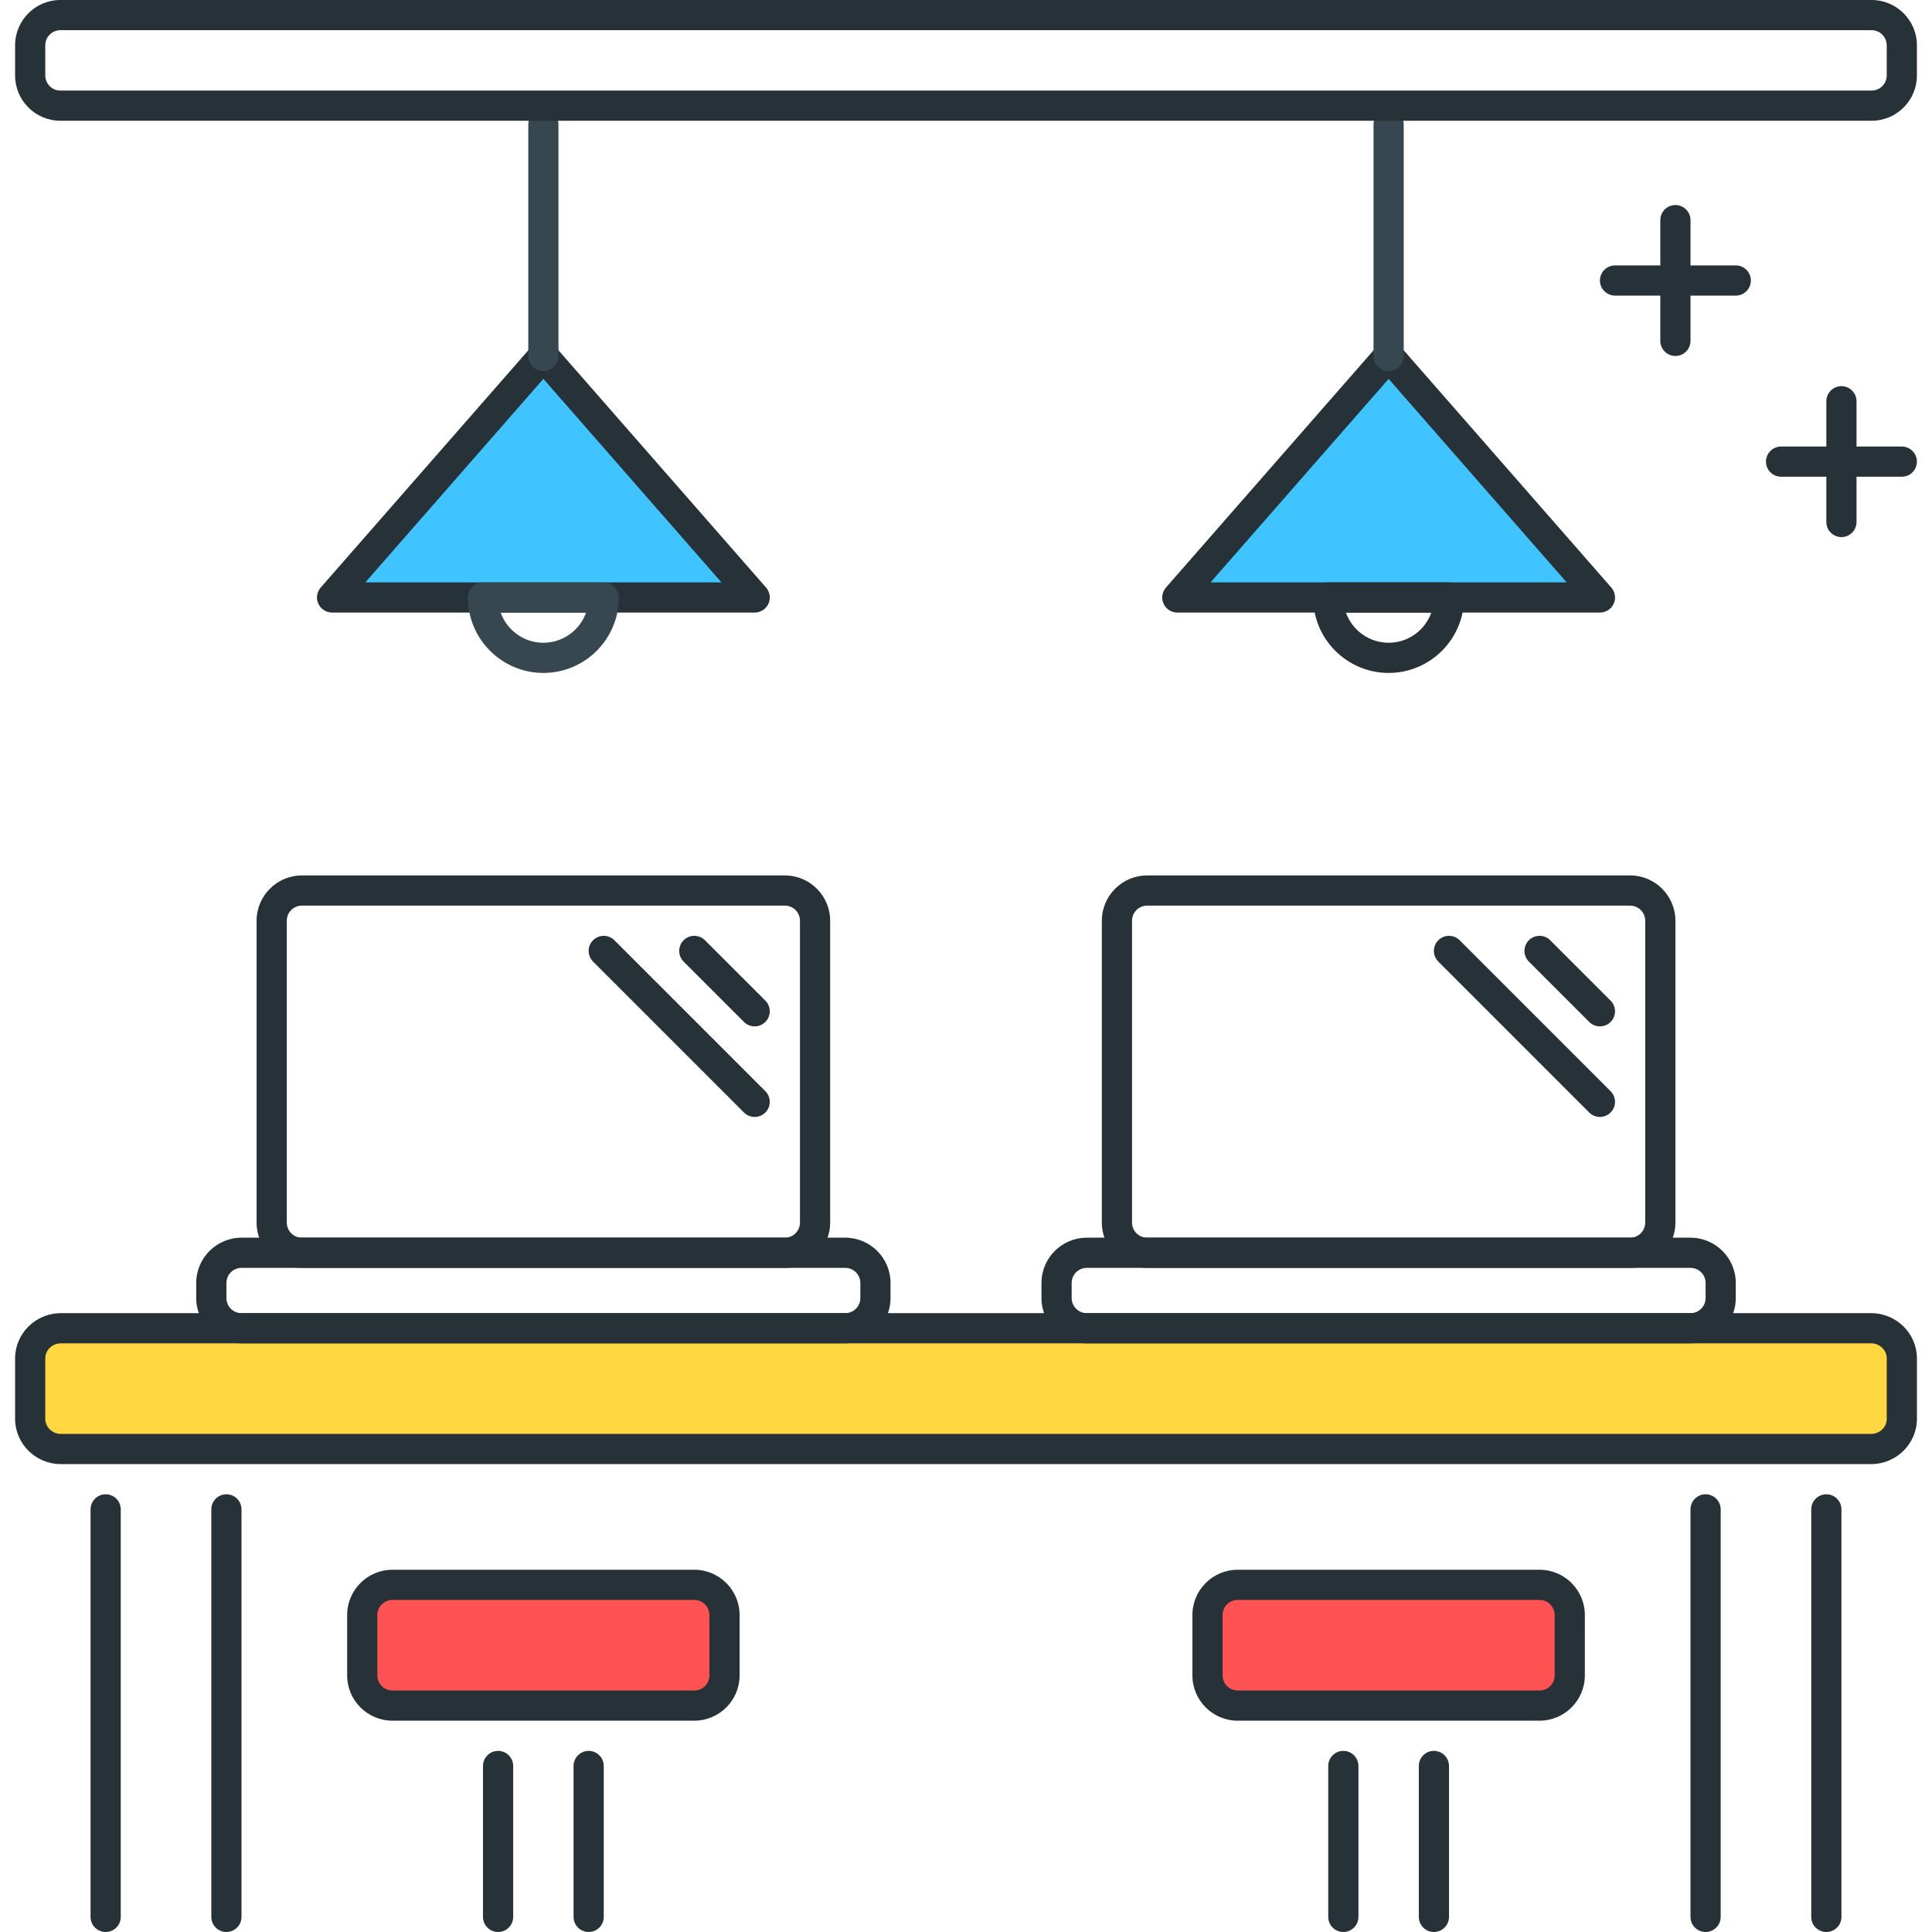
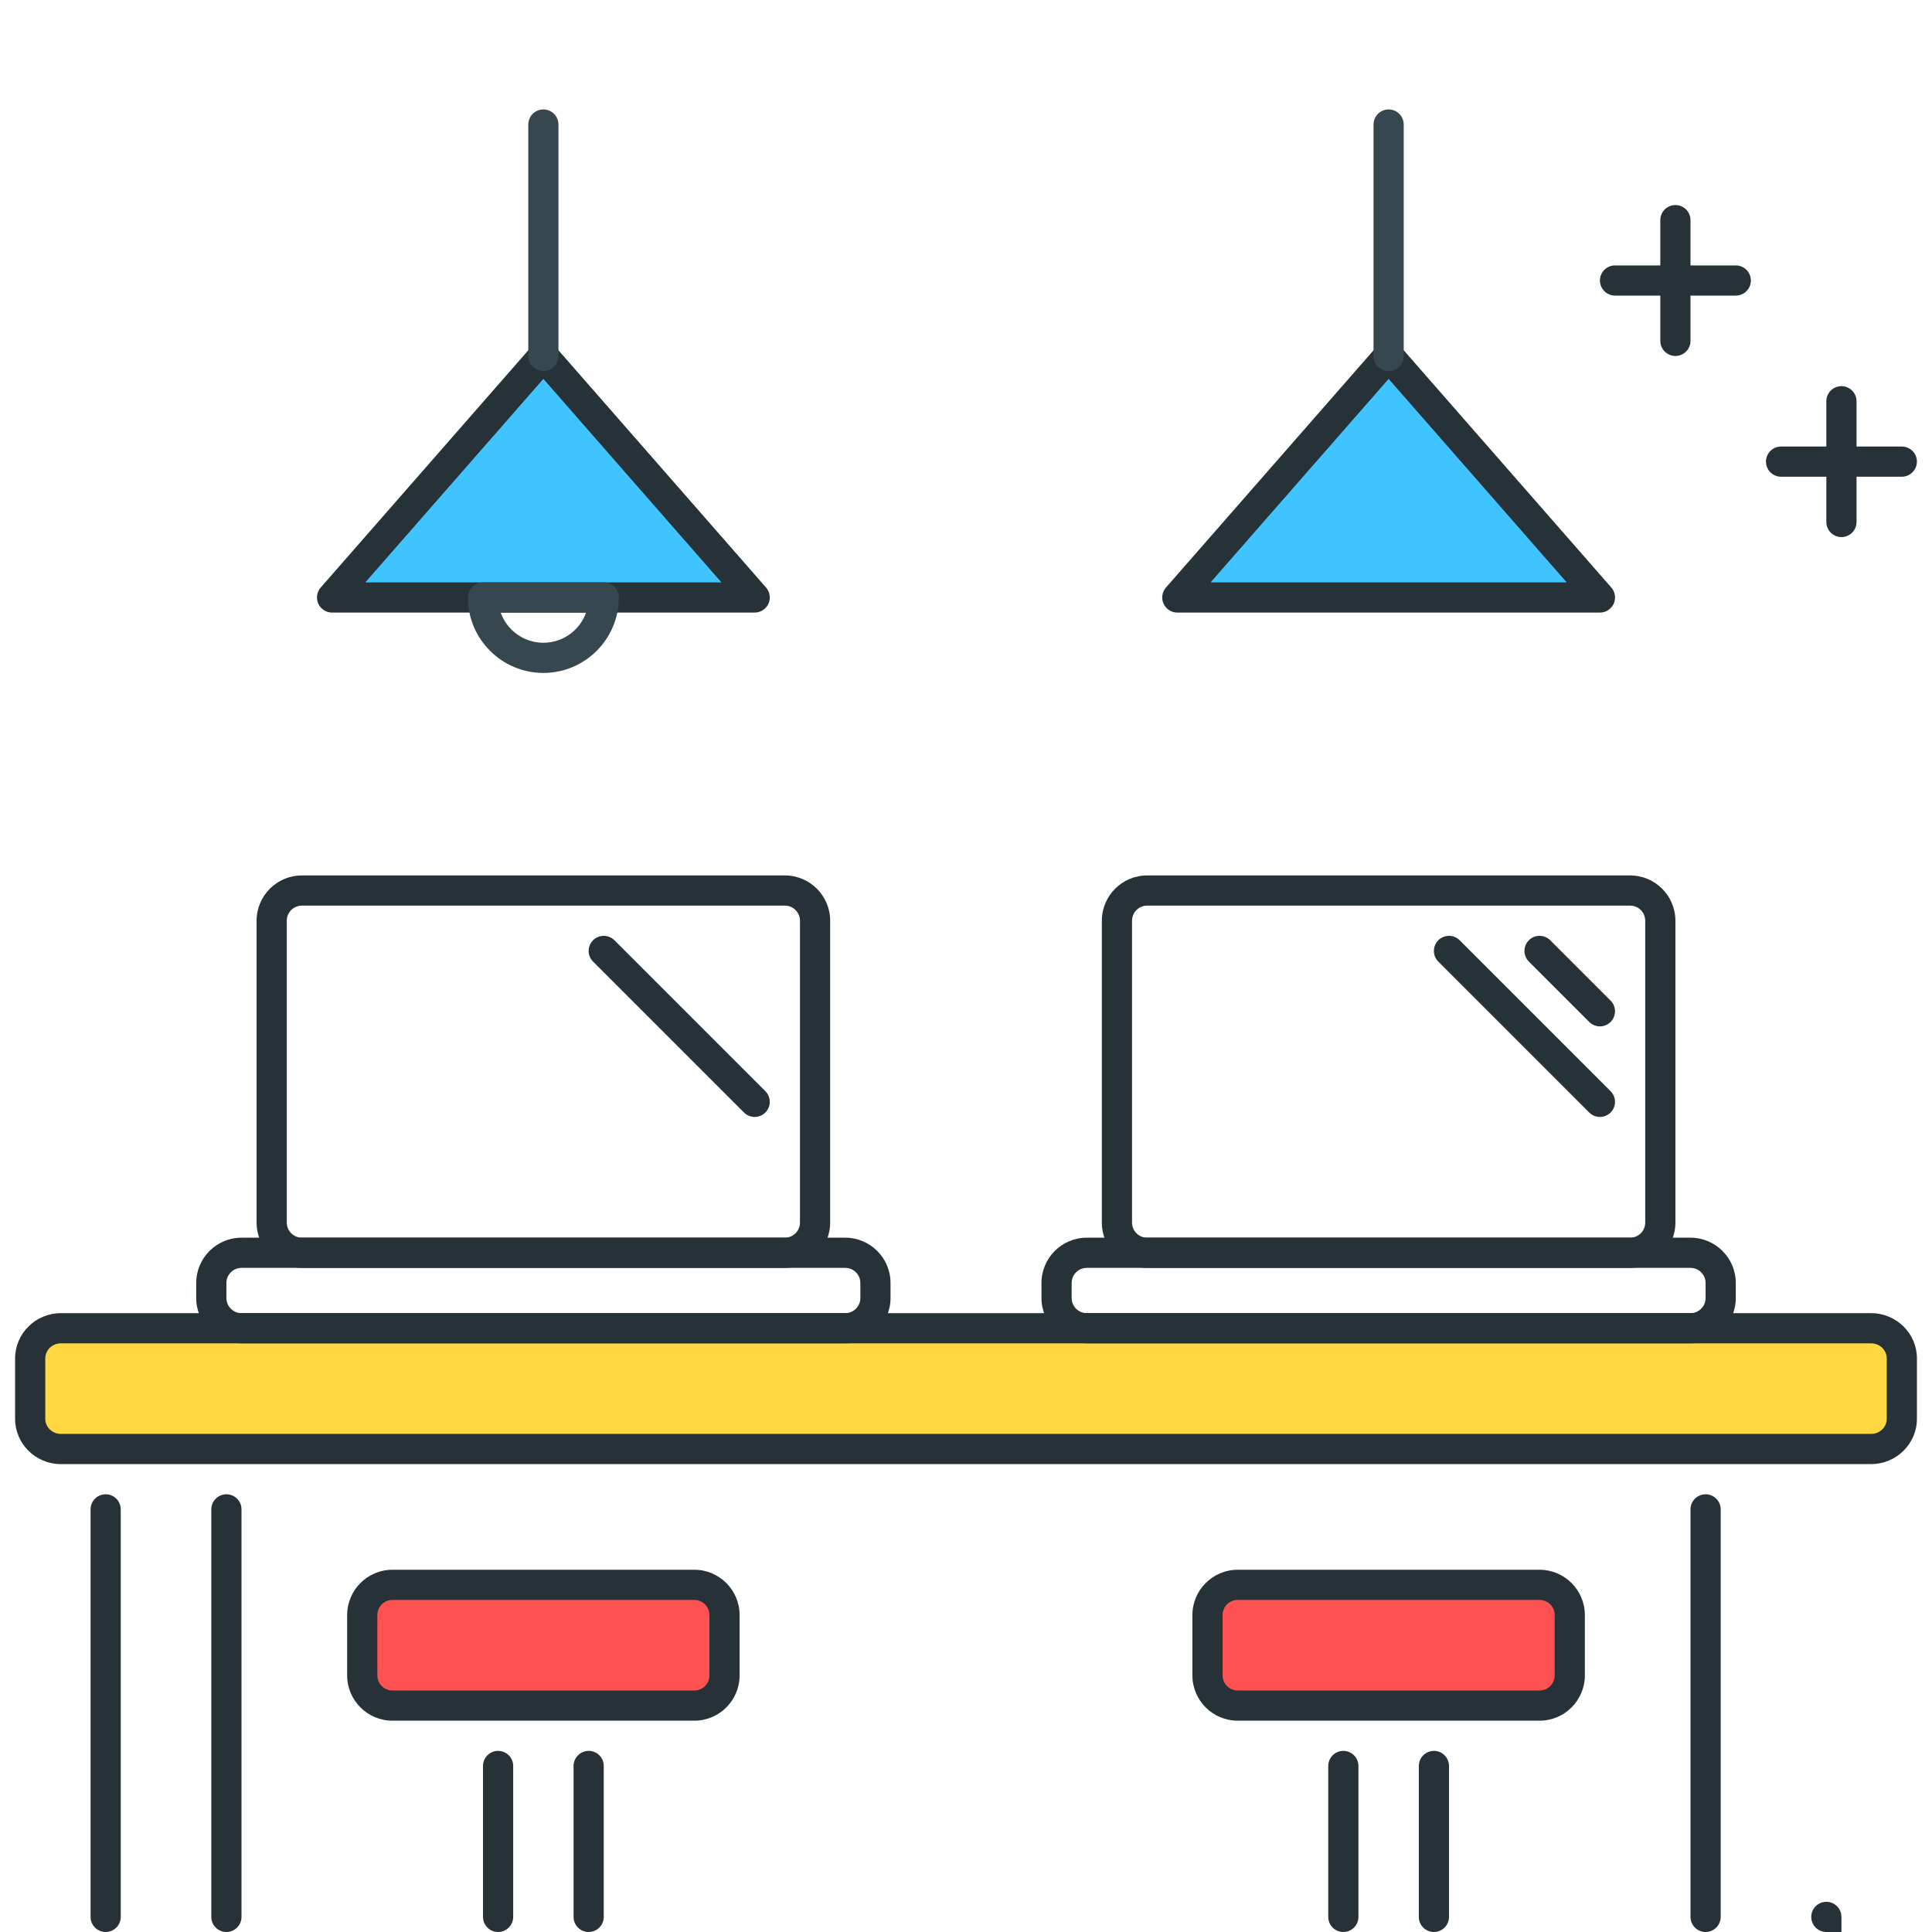
<svg xmlns="http://www.w3.org/2000/svg" height="512pt" viewBox="-3 0 511 512" width="512pt">
  <path d="m492.363 384h-479.734c-4.488 0-8.129-3.586-8.129-8v-16c0-4.414 3.641-8 8.129-8h479.734c4.488 0 8.129 3.586 8.129 8v16c.008 4.414-3.641 8-8.129 8zm0 0" fill="#ffd740" />
  <path d="m492.363 388h-479.734c-6.688 0-12.129-5.383-12.129-12v-16c0-6.617 5.441-12 12.137-12h479.734c6.688 0 12.137 5.383 12.137 12v16c-.008 6.617-5.457 12-12.145 12zm-479.734-32c-2.281 0-4.129 1.793-4.129 4v16c0 2.207 1.855 4 4.137 4h479.734c2.281 0 4.137-1.793 4.137-4v-16c0-2.207-1.855-4-4.137-4zm0 0" fill="#263238" />
  <path d="m56.5 512c-2.215 0-4-1.793-4-4v-108c0-2.207 1.785-4 4-4s4 1.793 4 4v108c0 2.207-1.793 4-4 4zm0 0" fill="#263238" />
  <path d="m24.5 512c-2.215 0-4-1.793-4-4v-108c0-2.207 1.785-4 4-4s4 1.793 4 4v108c0 2.207-1.793 4-4 4zm0 0" fill="#263238" />
  <path d="m152.5 512c-2.207 0-4-1.793-4-4v-40c0-2.207 1.793-4 4-4s4 1.793 4 4v40c0 2.207-1.793 4-4 4zm0 0" fill="#263238" />
  <path d="m128.5 512c-2.207 0-4-1.793-4-4v-40c0-2.207 1.793-4 4-4s4 1.793 4 4v40c0 2.207-1.793 4-4 4zm0 0" fill="#263238" />
-   <path d="m480.5 512c-2.207 0-4-1.793-4-4v-108c0-2.207 1.793-4 4-4s4 1.793 4 4v108c0 2.207-1.793 4-4 4zm0 0" fill="#263238" />
+   <path d="m480.5 512c-2.207 0-4-1.793-4-4c0-2.207 1.793-4 4-4s4 1.793 4 4v108c0 2.207-1.793 4-4 4zm0 0" fill="#263238" />
  <path d="m448.5 512c-2.207 0-4-1.793-4-4v-108c0-2.207 1.793-4 4-4s4 1.793 4 4v108c0 2.207-1.793 4-4 4zm0 0" fill="#263238" />
  <path d="m180.5 452h-80c-4.414 0-8-3.586-8-8v-16c0-4.414 3.586-8 8-8h80c4.414 0 8 3.586 8 8v16c0 4.414-3.586 8-8 8zm0 0" fill="#ff5252" />
  <path d="m180.5 456h-80c-6.617 0-12-5.383-12-12v-16c0-6.617 5.383-12 12-12h80c6.617 0 12 5.383 12 12v16c0 6.617-5.383 12-12 12zm-80-32c-2.207 0-4 1.793-4 4v16c0 2.207 1.793 4 4 4h80c2.207 0 4-1.793 4-4v-16c0-2.207-1.793-4-4-4zm0 0" fill="#263238" />
  <path d="m376.5 512c-2.207 0-4-1.793-4-4v-40c0-2.207 1.793-4 4-4s4 1.793 4 4v40c0 2.207-1.793 4-4 4zm0 0" fill="#263238" />
  <path d="m352.5 512c-2.207 0-4-1.793-4-4v-40c0-2.207 1.793-4 4-4s4 1.793 4 4v40c0 2.207-1.793 4-4 4zm0 0" fill="#263238" />
  <path d="m404.5 452h-80c-4.414 0-8-3.586-8-8v-16c0-4.414 3.586-8 8-8h80c4.414 0 8 3.586 8 8v16c0 4.414-3.586 8-8 8zm0 0" fill="#ff5252" />
  <path d="m404.5 456h-80c-6.617 0-12-5.383-12-12v-16c0-6.617 5.383-12 12-12h80c6.617 0 12 5.383 12 12v16c0 6.617-5.383 12-12 12zm-80-32c-2.207 0-4 1.793-4 4v16c0 2.207 1.793 4 4 4h80c2.207 0 4-1.793 4-4v-16c0-2.207-1.793-4-4-4zm0 0" fill="#263238" />
  <path d="m196.5 158.336h-112l56-64zm0 0" fill="#40c4ff" />
  <path d="m196.5 162.336h-112c-1.566 0-2.992-.922-3.641-2.344-.656-1.434-.398-3.105.633-4.289l56-64c1.52-1.742 4.496-1.742 6.023 0l56 64c1.031 1.176 1.281 2.855.633 4.289-.656 1.422-2.082 2.344-3.648 2.344zm-103.184-8h94.367l-47.184-53.93zm0 0" fill="#263238" />
  <path d="m140.5 98.336c-2.207 0-4-1.793-4-4v-61.336c0-2.207 1.793-4 4-4s4 1.793 4 4v61.336c0 2.207-1.793 4-4 4zm0 0" fill="#37474f" />
  <path d="m140.5 178.336c-11.023 0-20-8.977-20-20 0-2.207 1.793-4 4-4h32c2.207 0 4 1.793 4 4 0 11.023-8.977 20-20 20zm-11.32-16c1.656 4.656 6.105 8 11.32 8s9.664-3.344 11.32-8zm0 0" fill="#37474f" />
  <path d="m420.5 158.336h-112l56-64zm0 0" fill="#40c4ff" />
  <path d="m420.5 162.336h-112c-1.566 0-2.992-.922-3.641-2.344-.656-1.434-.398-3.105.633-4.289l56-64c1.52-1.742 4.496-1.742 6.023 0l56 64c1.031 1.176 1.281 2.855.633 4.289-.656 1.422-2.082 2.344-3.648 2.344zm-103.184-8h94.367l-47.184-53.93zm0 0" fill="#263238" />
  <path d="m364.5 98.336c-2.207 0-4-1.793-4-4v-61.336c0-2.207 1.793-4 4-4s4 1.793 4 4v61.336c0 2.207-1.793 4-4 4zm0 0" fill="#37474f" />
  <g fill="#263238">
-     <path d="m364.5 178.336c-11.023 0-20-8.977-20-20 0-2.207 1.793-4 4-4h32c2.207 0 4 1.793 4 4 0 11.023-8.977 20-20 20zm-11.32-16c1.656 4.656 6.105 8 11.32 8s9.664-3.344 11.32-8zm0 0" />
    <path d="m428.5 336h-128c-6.617 0-12-5.383-12-12v-80c0-6.617 5.383-12 12-12h128c6.617 0 12 5.383 12 12v80c0 6.617-5.383 12-12 12zm-128-96c-2.207 0-4 1.793-4 4v80c0 2.207 1.793 4 4 4h128c2.207 0 4-1.793 4-4v-80c0-2.207-1.793-4-4-4zm0 0" />
    <path d="m444.5 356h-160c-6.617 0-12-5.383-12-12v-4c0-6.617 5.383-12 12-12h160c6.617 0 12 5.383 12 12v4c0 6.617-5.383 12-12 12zm-160-20c-2.207 0-4 1.793-4 4v4c0 2.207 1.793 4 4 4h160c2.207 0 4-1.793 4-4v-4c0-2.207-1.793-4-4-4zm0 0" />
    <path d="m420.5 272c-1.023 0-2.047-.391-2.832-1.168l-16-16c-1.559-1.559-1.559-4.098 0-5.656 1.559-1.559 4.098-1.559 5.656 0l16 16c1.559 1.559 1.559 4.098 0 5.656-.785.777-1.809 1.168-2.824 1.168zm0 0" />
    <path d="m420.5 296c-1.023 0-2.047-.391-2.832-1.168l-40-40c-1.559-1.559-1.559-4.098 0-5.656 1.559-1.559 4.098-1.559 5.656 0l40 40c1.559 1.559 1.559 4.098 0 5.656-.785.777-1.809 1.168-2.824 1.168zm0 0" />
    <path d="m204.5 336h-128c-6.617 0-12-5.383-12-12v-80c0-6.617 5.383-12 12-12h128c6.617 0 12 5.383 12 12v80c0 6.617-5.383 12-12 12zm-128-96c-2.207 0-4 1.793-4 4v80c0 2.207 1.793 4 4 4h128c2.207 0 4-1.793 4-4v-80c0-2.207-1.793-4-4-4zm0 0" />
    <path d="m220.5 356h-160c-6.617 0-12-5.383-12-12v-4c0-6.617 5.383-12 12-12h160c6.617 0 12 5.383 12 12v4c0 6.617-5.383 12-12 12zm-160-20c-2.207 0-4 1.793-4 4v4c0 2.207 1.793 4 4 4h160c2.207 0 4-1.793 4-4v-4c0-2.207-1.793-4-4-4zm0 0" />
-     <path d="m196.5 272c-1.023 0-2.047-.391-2.832-1.168l-16-16c-1.559-1.559-1.559-4.098 0-5.656 1.559-1.559 4.098-1.559 5.656 0l16 16c1.559 1.559 1.559 4.098 0 5.656-.785.777-1.809 1.168-2.824 1.168zm0 0" />
    <path d="m196.5 296c-1.023 0-2.047-.391-2.832-1.168l-40-40c-1.559-1.559-1.559-4.098 0-5.656 1.559-1.559 4.098-1.559 5.656 0l40 40c1.559 1.559 1.559 4.098 0 5.656-.785.777-1.809 1.168-2.824 1.168zm0 0" />
-     <path d="m492.5 32h-480c-6.625 0-12-5.383-12-12v-8c0-6.617 5.383-12 12-12h480c6.617 0 12 5.383 12 12v8c0 6.617-5.383 12-12 12zm-480-24c-2.207 0-4 1.793-4 4v8c0 2.207 1.793 4 4 4h480c2.207 0 4-1.793 4-4v-8c0-2.207-1.793-4-4-4zm0 0" />
    <path d="m440.5 94.336c-2.207 0-4-1.793-4-4v-32c0-2.207 1.793-4 4-4s4 1.793 4 4v32c0 2.207-1.793 4-4 4zm0 0" />
    <path d="m456.5 78.336h-32c-2.207 0-4-1.793-4-4 0-2.207 1.793-4 4-4h32c2.207 0 4 1.793 4 4 0 2.207-1.793 4-4 4zm0 0" />
    <path d="m484.5 142.336c-2.207 0-4-1.793-4-4v-32c0-2.207 1.793-4 4-4s4 1.793 4 4v32c0 2.207-1.793 4-4 4zm0 0" />
    <path d="m500.5 126.336h-32c-2.207 0-4-1.793-4-4 0-2.207 1.793-4 4-4h32c2.207 0 4 1.793 4 4 0 2.207-1.793 4-4 4zm0 0" />
  </g>
</svg>